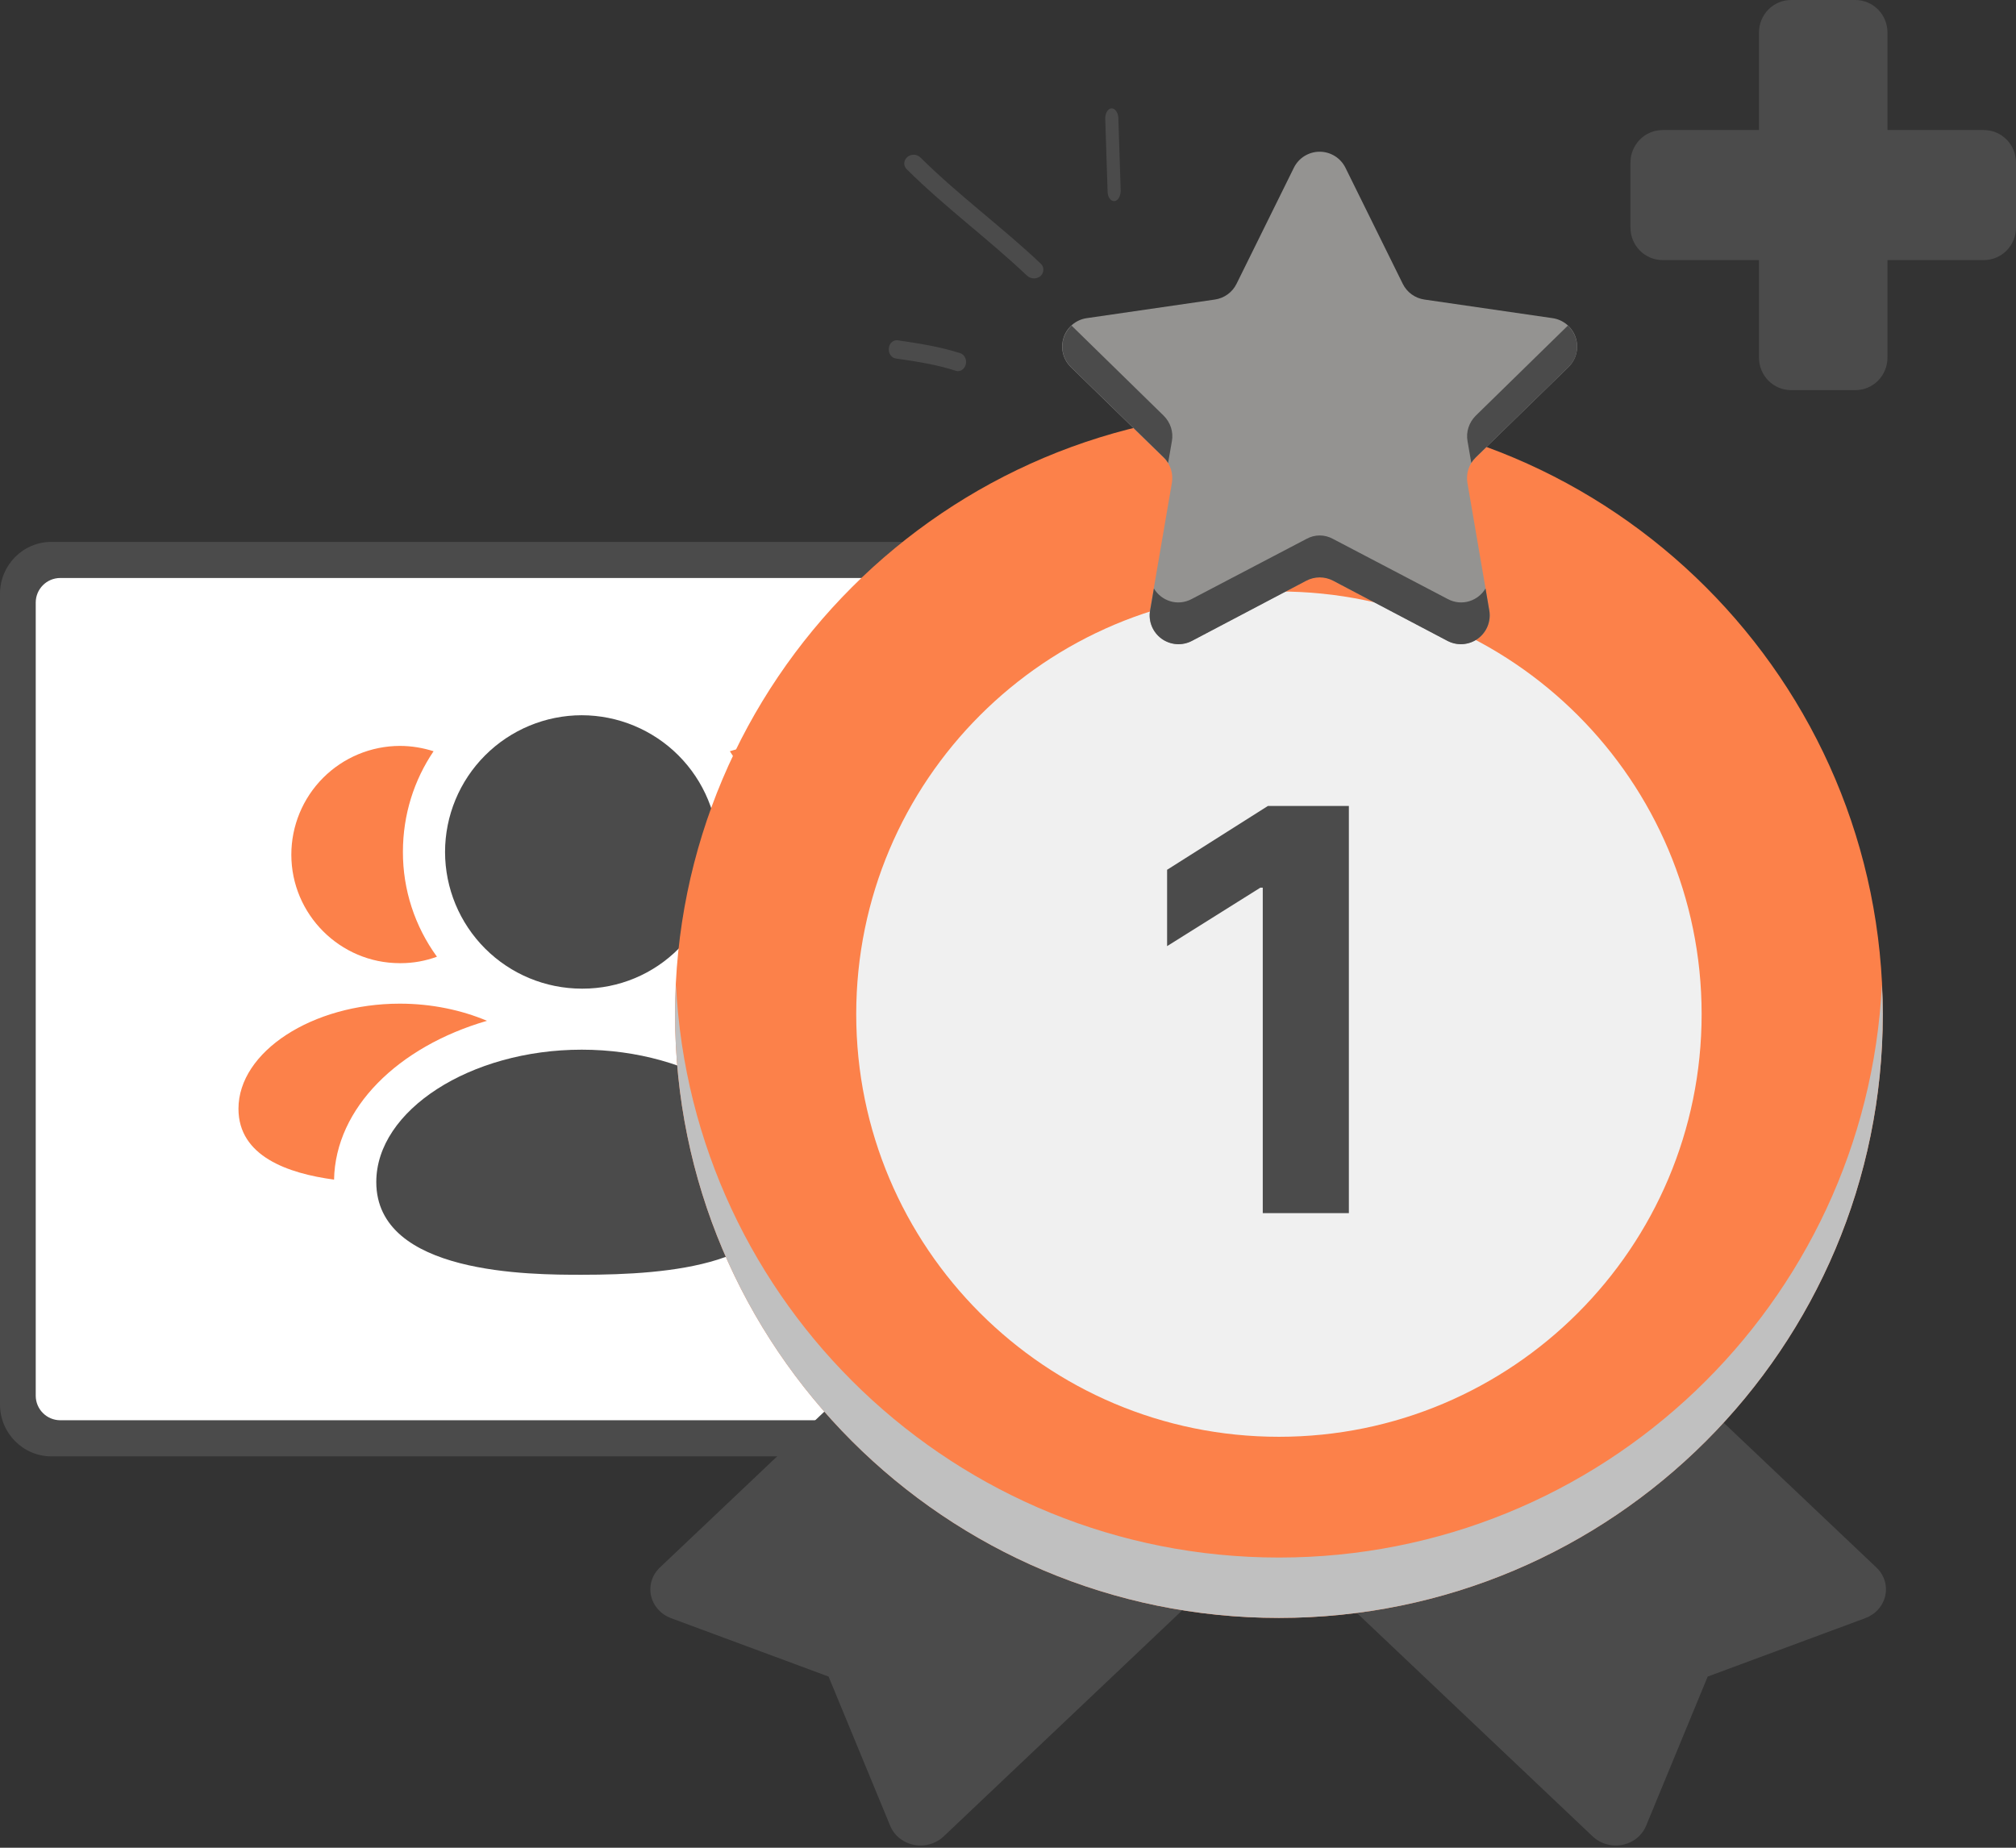
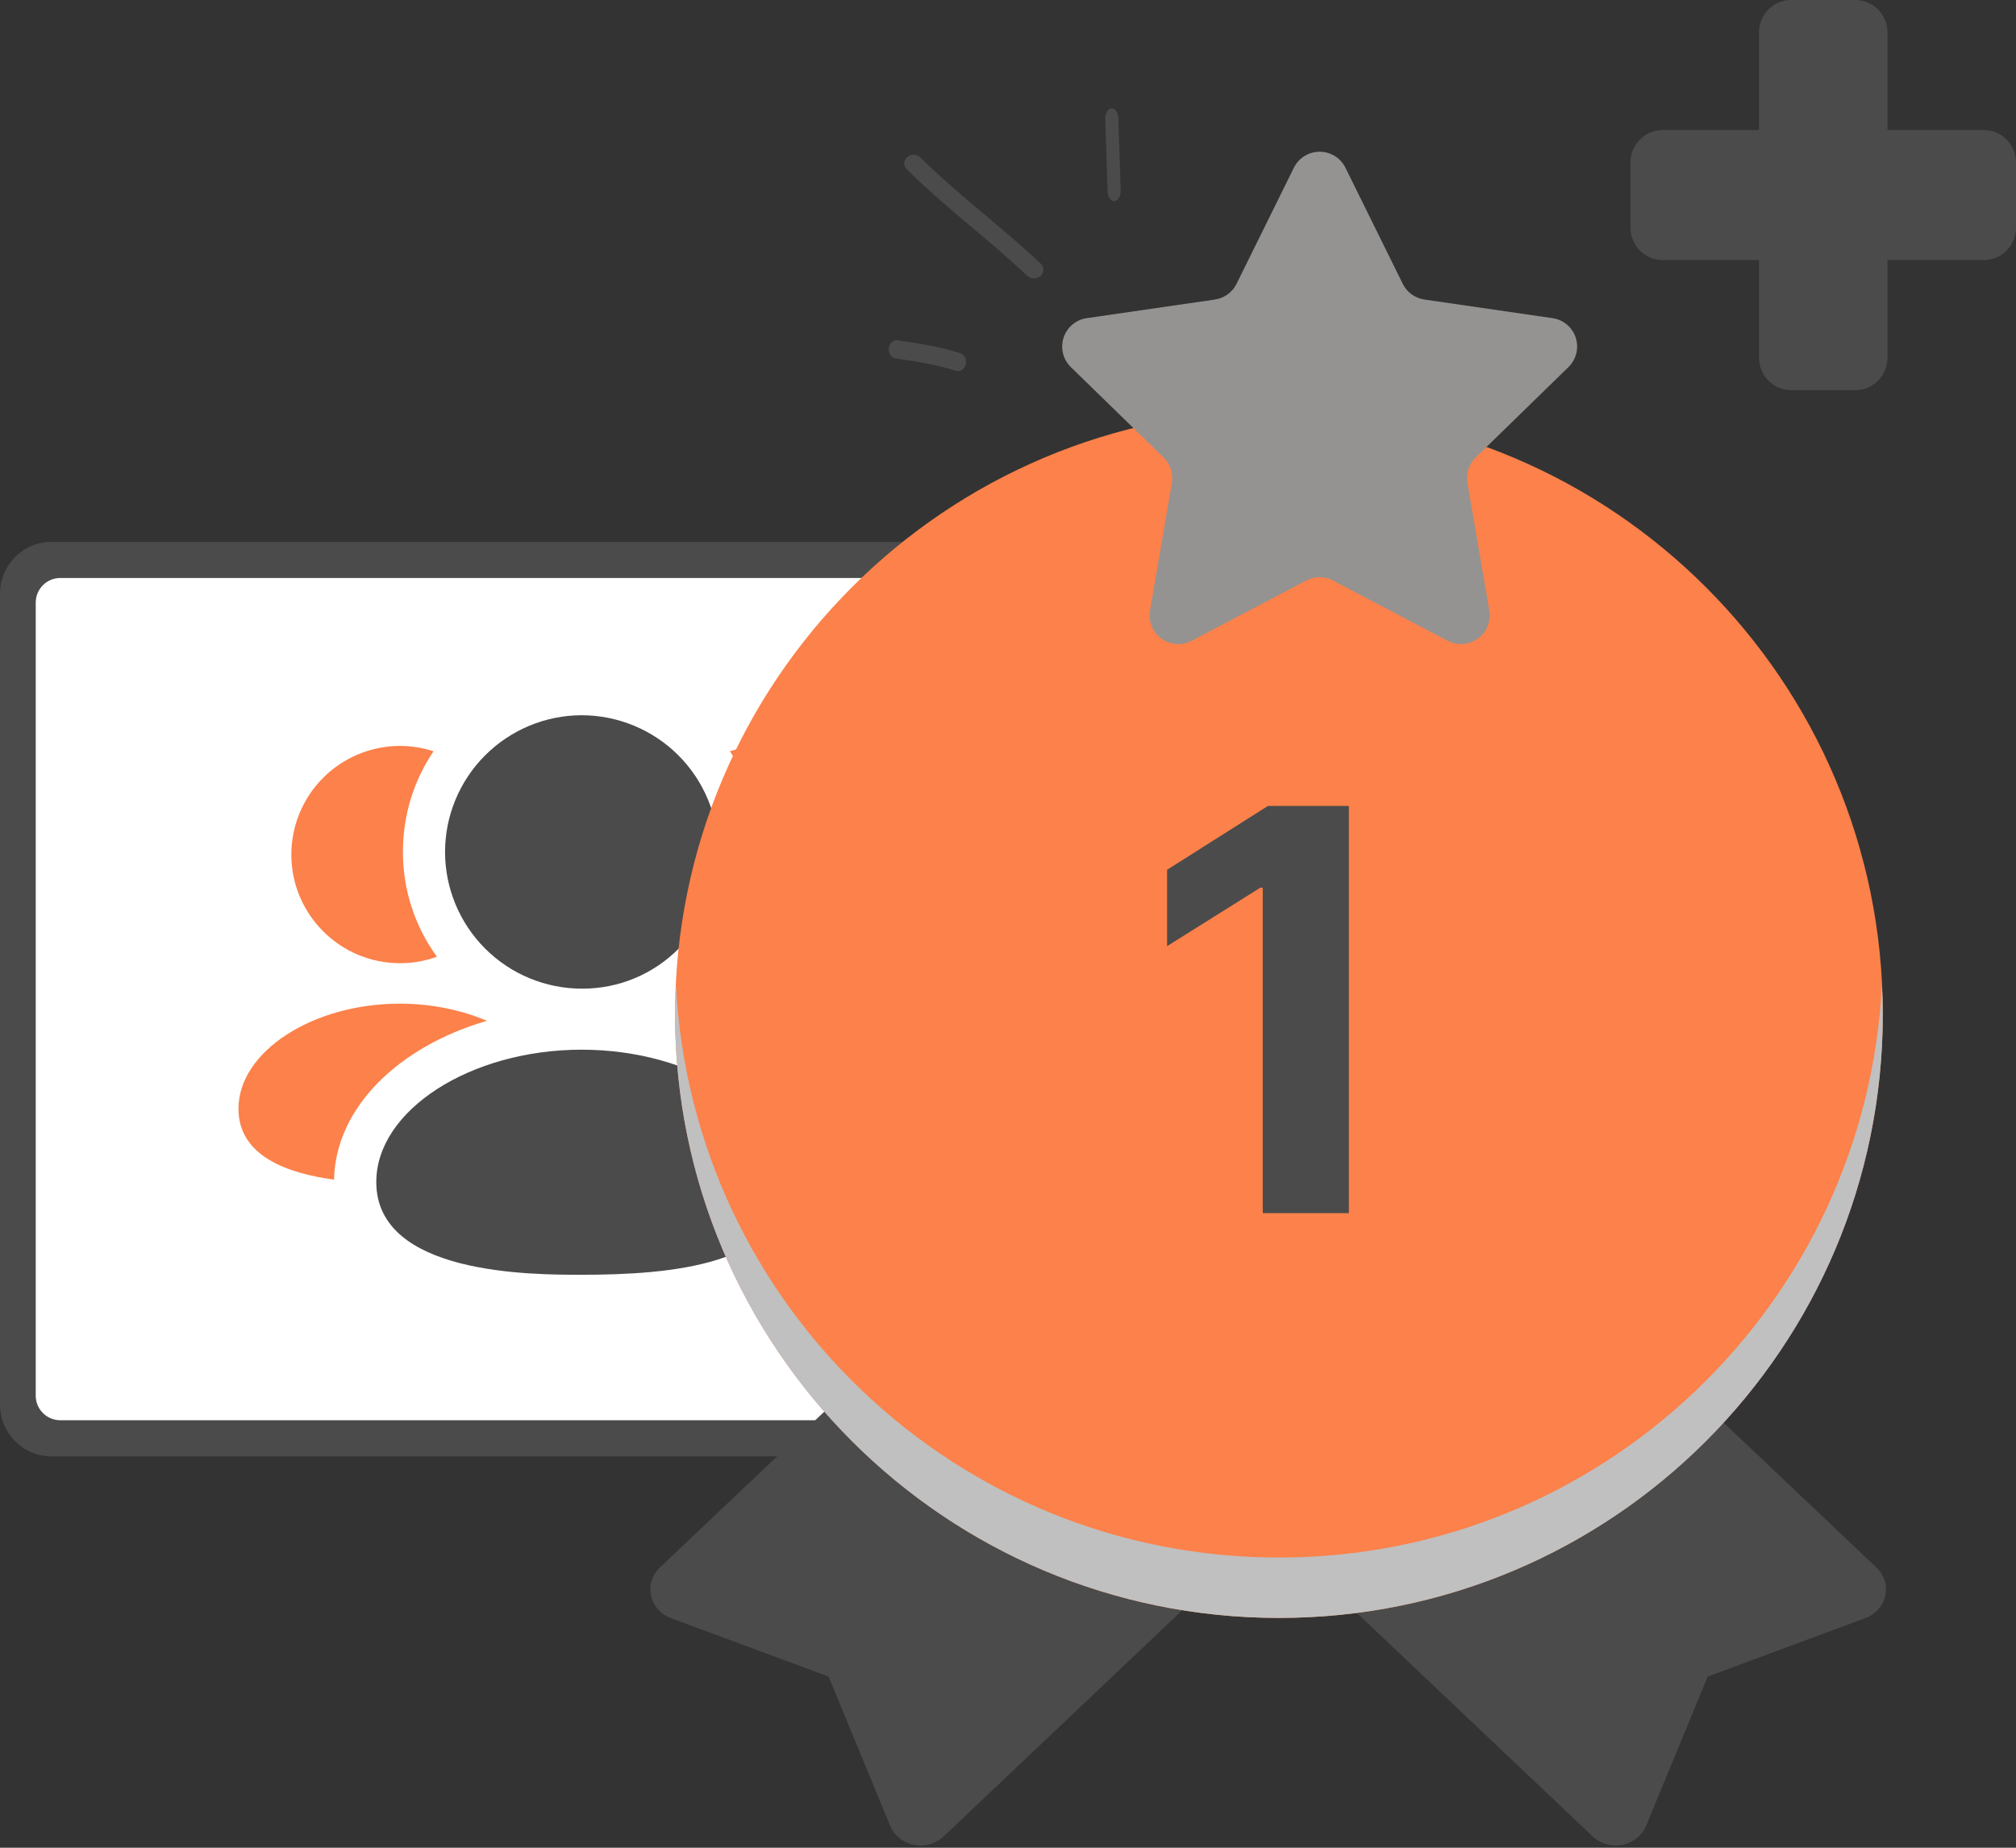
<svg xmlns="http://www.w3.org/2000/svg" width="108" height="99" viewBox="0 0 108 99" fill="none">
  <rect x="0" y="0" width="108" height="99" fill="#333333" stroke="none" />
  <path d="M74.303 31.814V75.25C74.303 76.787 73.066 78.032 71.542 78.032H2.761C1.236 78.032 0 76.787 0 75.25V31.814C0 30.279 1.236 29.032 2.761 29.032H71.542C73.066 29.032 74.303 30.279 74.303 31.814Z" fill="#4B4B4B" />
  <path d="M71.072 76.096H3.231C2.504 76.096 1.914 75.507 1.914 74.779V32.286C1.914 31.558 2.504 30.968 3.231 30.968H71.072C71.799 30.968 72.389 31.558 72.389 32.286V74.779C72.389 75.507 71.799 76.096 71.072 76.096Z" fill="white" />
  <path fill-rule="evenodd" clip-rule="evenodd" d="M51.446 18.925C50.352 18.573 49.207 18.396 48.096 18.233C47.857 18.199 47.635 18.39 47.618 18.657C47.584 18.926 47.755 19.171 47.977 19.205C49.053 19.361 50.164 19.529 51.207 19.867C51.429 19.941 51.668 19.79 51.737 19.53C51.805 19.27 51.668 18.999 51.446 18.925Z" fill="#4B4B4B" />
  <path fill-rule="evenodd" clip-rule="evenodd" d="M55.752 14.123C53.678 12.162 51.342 10.453 49.308 8.439C49.126 8.251 48.804 8.241 48.603 8.416C48.401 8.592 48.381 8.888 48.583 9.076C50.617 11.096 52.953 12.81 55.027 14.777C55.228 14.961 55.55 14.964 55.752 14.783C55.933 14.603 55.953 14.307 55.752 14.123Z" fill="#4B4B4B" />
  <path fill-rule="evenodd" clip-rule="evenodd" d="M59.21 6.374C59.252 7.67 59.294 8.967 59.336 10.263C59.336 10.56 59.504 10.789 59.701 10.775C59.897 10.76 60.037 10.508 60.037 10.21C59.995 8.912 59.953 7.614 59.911 6.315C59.897 6.019 59.729 5.791 59.532 5.807C59.35 5.823 59.196 6.077 59.21 6.374Z" fill="#4B4B4B" />
  <path fill-rule="evenodd" clip-rule="evenodd" d="M40.923 53.775C39.206 53.775 37.594 54.121 36.239 54.709C40.983 56.079 44.341 59.362 44.432 63.203C46.901 62.886 49.567 61.953 49.567 59.407C49.567 56.35 45.606 53.775 40.923 53.775ZM40.877 51.606H40.907C44.115 51.606 46.736 48.986 46.736 45.793C46.732 44.249 46.117 42.768 45.024 41.676C43.932 40.584 42.452 39.969 40.907 39.965C40.275 39.965 39.673 40.07 39.1 40.251C40.176 41.843 40.748 43.721 40.742 45.642C40.76 47.661 40.127 49.631 38.935 51.26C39.552 51.486 40.2 51.606 40.877 51.606ZM26.088 54.694C24.733 54.121 23.122 53.775 21.42 53.775C16.736 53.775 12.775 56.35 12.775 59.407C12.775 61.953 15.426 62.871 17.896 63.203C17.971 59.362 21.329 56.079 26.088 54.694ZM21.42 51.606H21.465C22.143 51.606 22.79 51.486 23.408 51.26C22.218 49.629 21.58 47.661 21.585 45.642C21.585 43.639 22.188 41.787 23.227 40.251C22.655 40.07 22.052 39.965 21.42 39.965C19.877 39.969 18.398 40.585 17.308 41.677C16.219 42.77 15.607 44.25 15.607 45.793C15.607 48.986 18.212 51.606 21.42 51.606Z" fill="#FC814A" />
  <path fill-rule="evenodd" clip-rule="evenodd" d="M31.164 56.241C25.199 56.241 20.158 59.488 20.158 63.331C20.158 68.301 28.441 68.301 31.164 68.301C35.89 68.301 42.173 67.789 42.173 63.363C42.173 59.501 37.131 56.241 31.164 56.241ZM31.164 52.971H31.215C32.174 52.971 33.123 52.78 34.008 52.41C34.893 52.04 35.695 51.498 36.369 50.816C37.047 50.138 37.583 49.332 37.947 48.445C38.311 47.558 38.495 46.608 38.489 45.649C38.487 43.707 37.715 41.844 36.342 40.471C34.968 39.097 33.106 38.325 31.164 38.322C29.222 38.325 27.361 39.098 25.988 40.472C24.615 41.845 23.843 43.707 23.842 45.649C23.844 47.59 24.616 49.451 25.989 50.824C27.362 52.197 29.223 52.969 31.164 52.971Z" fill="#4B4B4B" />
  <path d="M86.557 98.88C86.093 98.879 85.649 98.705 85.322 98.394L71.352 85.154C71.173 84.985 71.035 84.781 70.948 84.556C70.86 84.332 70.825 84.092 70.845 83.853C70.865 83.615 70.939 83.383 71.062 83.174C71.186 82.965 71.356 82.784 71.56 82.644L86.307 72.487C86.644 72.255 87.057 72.145 87.471 72.176C87.886 72.207 88.276 72.377 88.57 72.656L100.522 83.986C100.727 84.181 100.878 84.421 100.961 84.684C101.044 84.948 101.056 85.227 100.996 85.496C100.937 85.766 100.808 86.017 100.62 86.227C100.433 86.437 100.193 86.599 99.923 86.7L91.484 89.829L88.182 97.828C88.054 98.138 87.831 98.404 87.54 98.592C87.25 98.78 86.907 98.881 86.555 98.881L86.557 98.88Z" fill="#4B4B4B" />
  <path d="M49.317 98.881C48.965 98.881 48.622 98.78 48.332 98.592C48.041 98.404 47.818 98.138 47.69 97.828L44.388 89.829L35.95 86.7C35.68 86.599 35.44 86.437 35.253 86.227C35.066 86.017 34.936 85.766 34.877 85.496C34.817 85.227 34.83 84.948 34.913 84.684C34.995 84.421 35.146 84.181 35.351 83.986L47.303 72.656C47.597 72.377 47.987 72.207 48.401 72.176C48.816 72.145 49.229 72.255 49.566 72.487L64.312 82.644C64.517 82.784 64.687 82.965 64.81 83.174C64.934 83.383 65.008 83.615 65.028 83.854C65.048 84.093 65.013 84.332 64.925 84.557C64.838 84.782 64.7 84.986 64.521 85.155L50.552 98.395C50.39 98.549 50.197 98.671 49.985 98.754C49.773 98.838 49.546 98.88 49.317 98.881Z" fill="#4B4B4B" />
  <path d="M68.514 86.687C86.381 86.687 100.864 72.204 100.864 54.337C100.864 36.471 86.381 21.987 68.514 21.987C50.648 21.987 36.164 36.471 36.164 54.337C36.164 72.204 50.648 86.687 68.514 86.687Z" fill="#FC814A" />
  <path d="M100.864 54.337C100.864 72.21 86.388 86.687 68.514 86.687C50.641 86.687 36.164 72.21 36.164 54.337C36.164 53.819 36.18 53.285 36.213 52.768C37.07 69.865 51.207 83.452 68.514 83.452C85.822 83.452 99.959 69.865 100.816 52.768C100.848 53.285 100.864 53.819 100.864 54.337Z" fill="#C0C0C0" />
  <path d="M106.279 6.968H101.115V1.742C101.115 1.28 100.934 0.837 100.611 0.51C100.288 0.184 99.851 0 99.394 0H95.952C95.495 0 95.057 0.184 94.735 0.51C94.412 0.837 94.231 1.28 94.231 1.742V6.968H89.067C88.61 6.968 88.173 7.151 87.85 7.478C87.527 7.805 87.346 8.248 87.346 8.71V12.194C87.346 12.655 87.527 13.099 87.85 13.425C88.173 13.752 88.61 13.935 89.067 13.935H94.231V19.161C94.231 19.623 94.412 20.066 94.735 20.393C95.057 20.72 95.495 20.903 95.952 20.903H99.394C99.851 20.903 100.288 20.72 100.611 20.393C100.934 20.066 101.115 19.623 101.115 19.161V13.935H106.279C106.735 13.935 107.173 13.752 107.496 13.425C107.819 13.099 108 12.655 108 12.194V8.71C108 8.248 107.819 7.805 107.496 7.478C107.173 7.151 106.735 6.968 106.279 6.968Z" fill="#4B4B4B" />
-   <path d="M68.514 76.982C81.021 76.982 91.159 66.843 91.159 54.337C91.159 41.83 81.021 31.691 68.514 31.691C56.008 31.691 45.869 41.83 45.869 54.337C45.869 66.843 56.008 76.982 68.514 76.982Z" fill="#F0F0F0" />
  <path d="M72.078 8.988L75.148 15.207C75.258 15.431 75.421 15.624 75.623 15.771C75.825 15.917 76.059 16.013 76.306 16.049L83.17 17.046C83.455 17.087 83.722 17.206 83.942 17.391C84.161 17.576 84.325 17.819 84.414 18.092C84.502 18.366 84.513 18.658 84.444 18.937C84.375 19.216 84.229 19.47 84.023 19.67L79.055 24.512C78.876 24.686 78.743 24.901 78.665 25.138C78.588 25.376 78.57 25.628 78.612 25.874L79.785 32.71C79.834 32.993 79.802 33.284 79.694 33.55C79.586 33.816 79.405 34.047 79.173 34.216C78.941 34.385 78.665 34.485 78.379 34.506C78.093 34.526 77.806 34.467 77.552 34.333L71.412 31.104C71.191 30.988 70.945 30.927 70.696 30.927C70.446 30.927 70.201 30.988 69.98 31.104L63.84 34.333C63.585 34.467 63.299 34.526 63.012 34.506C62.726 34.485 62.451 34.385 62.218 34.216C61.986 34.047 61.806 33.816 61.697 33.55C61.589 33.284 61.558 32.993 61.606 32.71L62.779 25.874C62.821 25.628 62.803 25.376 62.726 25.138C62.649 24.901 62.515 24.686 62.336 24.512L57.368 19.67C57.162 19.47 57.017 19.216 56.947 18.937C56.878 18.658 56.889 18.366 56.978 18.092C57.066 17.819 57.23 17.576 57.45 17.391C57.669 17.206 57.937 17.087 58.221 17.046L65.085 16.049C65.332 16.013 65.566 15.917 65.768 15.771C65.97 15.624 66.133 15.431 66.243 15.207L69.314 8.988C69.441 8.73 69.638 8.513 69.882 8.361C70.126 8.21 70.408 8.129 70.696 8.129C70.983 8.129 71.265 8.21 71.509 8.361C71.753 8.513 71.95 8.73 72.078 8.988Z" fill="#949391" />
-   <path d="M62.344 24.512L57.375 19.667C57.226 19.522 57.108 19.348 57.029 19.156C56.949 18.964 56.909 18.758 56.912 18.55C56.915 18.342 56.961 18.137 57.045 17.947C57.13 17.757 57.253 17.587 57.406 17.446L62.344 22.276C62.702 22.633 62.872 23.145 62.779 23.642L62.577 24.807C62.513 24.699 62.435 24.599 62.344 24.512ZM79.784 32.712C79.832 32.995 79.8 33.286 79.692 33.553C79.584 33.819 79.403 34.05 79.171 34.22C78.939 34.389 78.663 34.49 78.377 34.512C78.09 34.534 77.803 34.475 77.547 34.342L71.413 31.112C71.193 30.997 70.948 30.937 70.699 30.937C70.45 30.937 70.205 30.997 69.985 31.112L63.851 34.342C63.596 34.475 63.308 34.534 63.022 34.512C62.735 34.49 62.46 34.389 62.227 34.22C61.995 34.05 61.814 33.819 61.706 33.553C61.598 33.286 61.566 32.995 61.614 32.712L61.816 31.531C62.205 32.184 63.074 32.51 63.851 32.09L69.985 28.876C70.435 28.627 70.963 28.627 71.413 28.876L77.547 32.09C78.324 32.51 79.194 32.184 79.582 31.531L79.784 32.712ZM84.023 19.667L79.054 24.512C78.961 24.605 78.883 24.698 78.821 24.807L78.619 23.642C78.526 23.145 78.697 22.633 79.054 22.276L83.992 17.446C84.598 18.005 84.691 19.015 84.023 19.667Z" fill="#4B4B4B" />
  <path d="M72.261 43.182V65H67.648V47.56H67.52L62.523 50.693V46.602L67.925 43.182H72.261Z" fill="#4B4B4B" />
</svg>